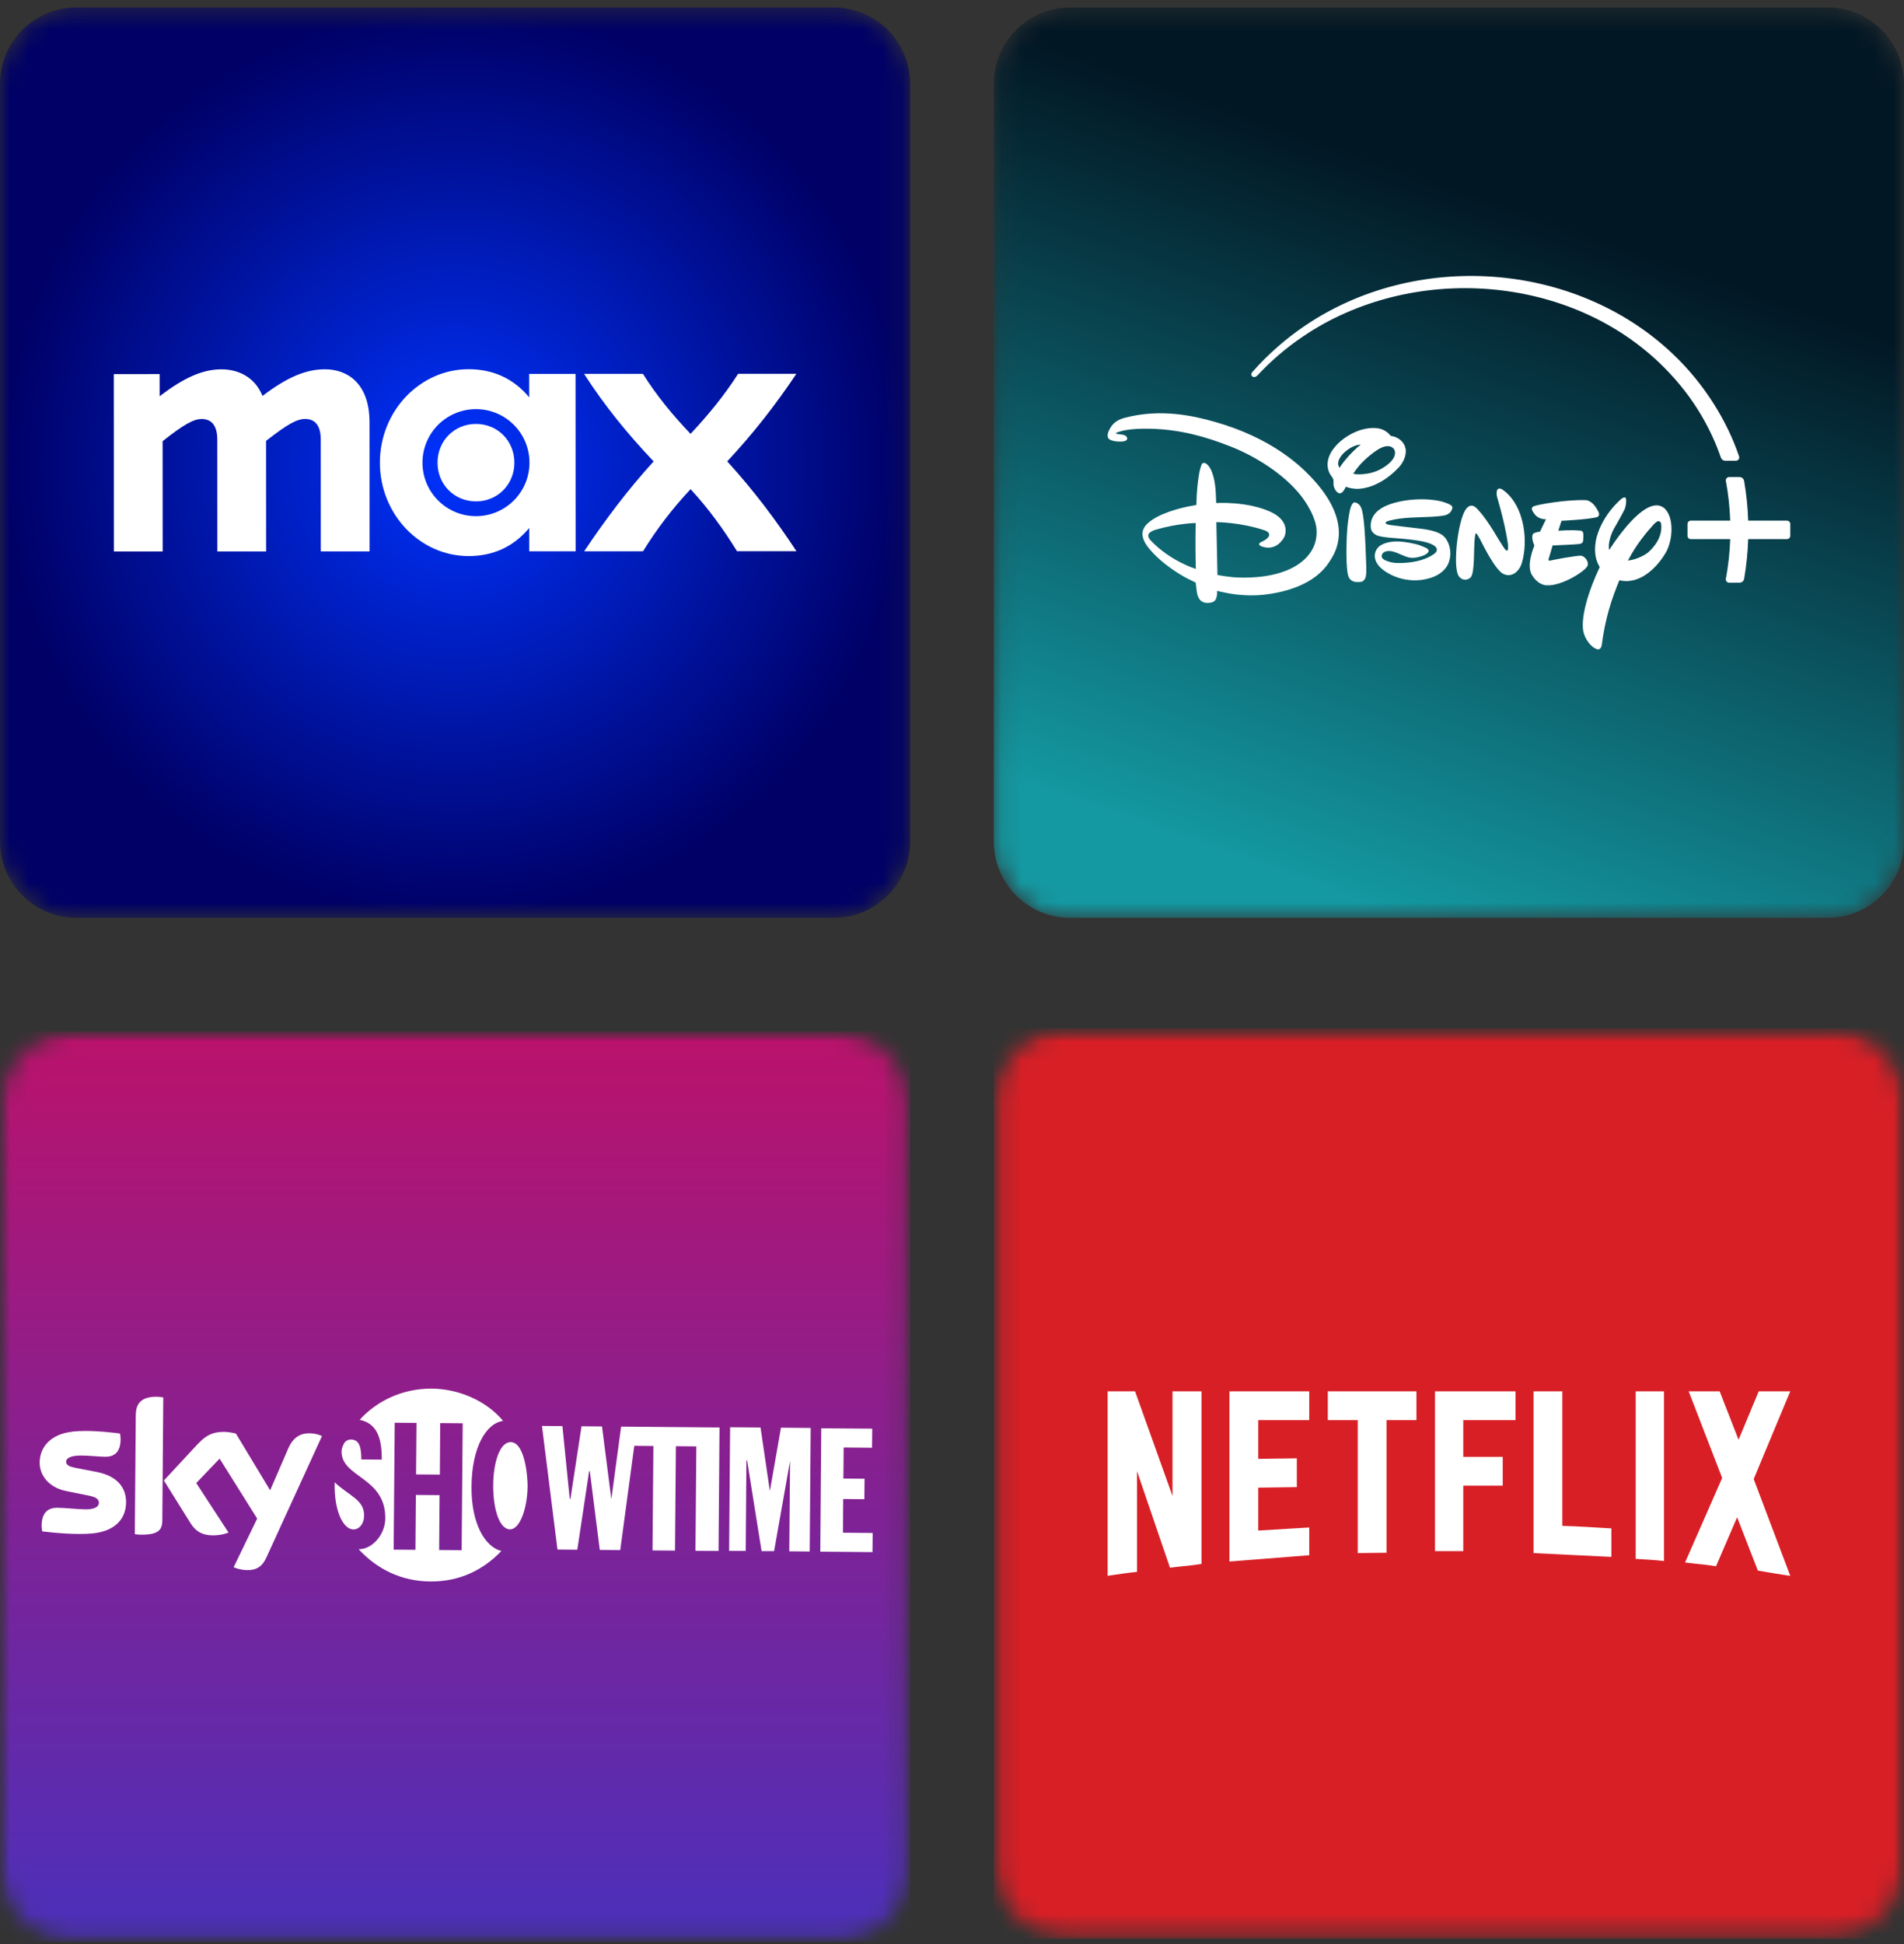
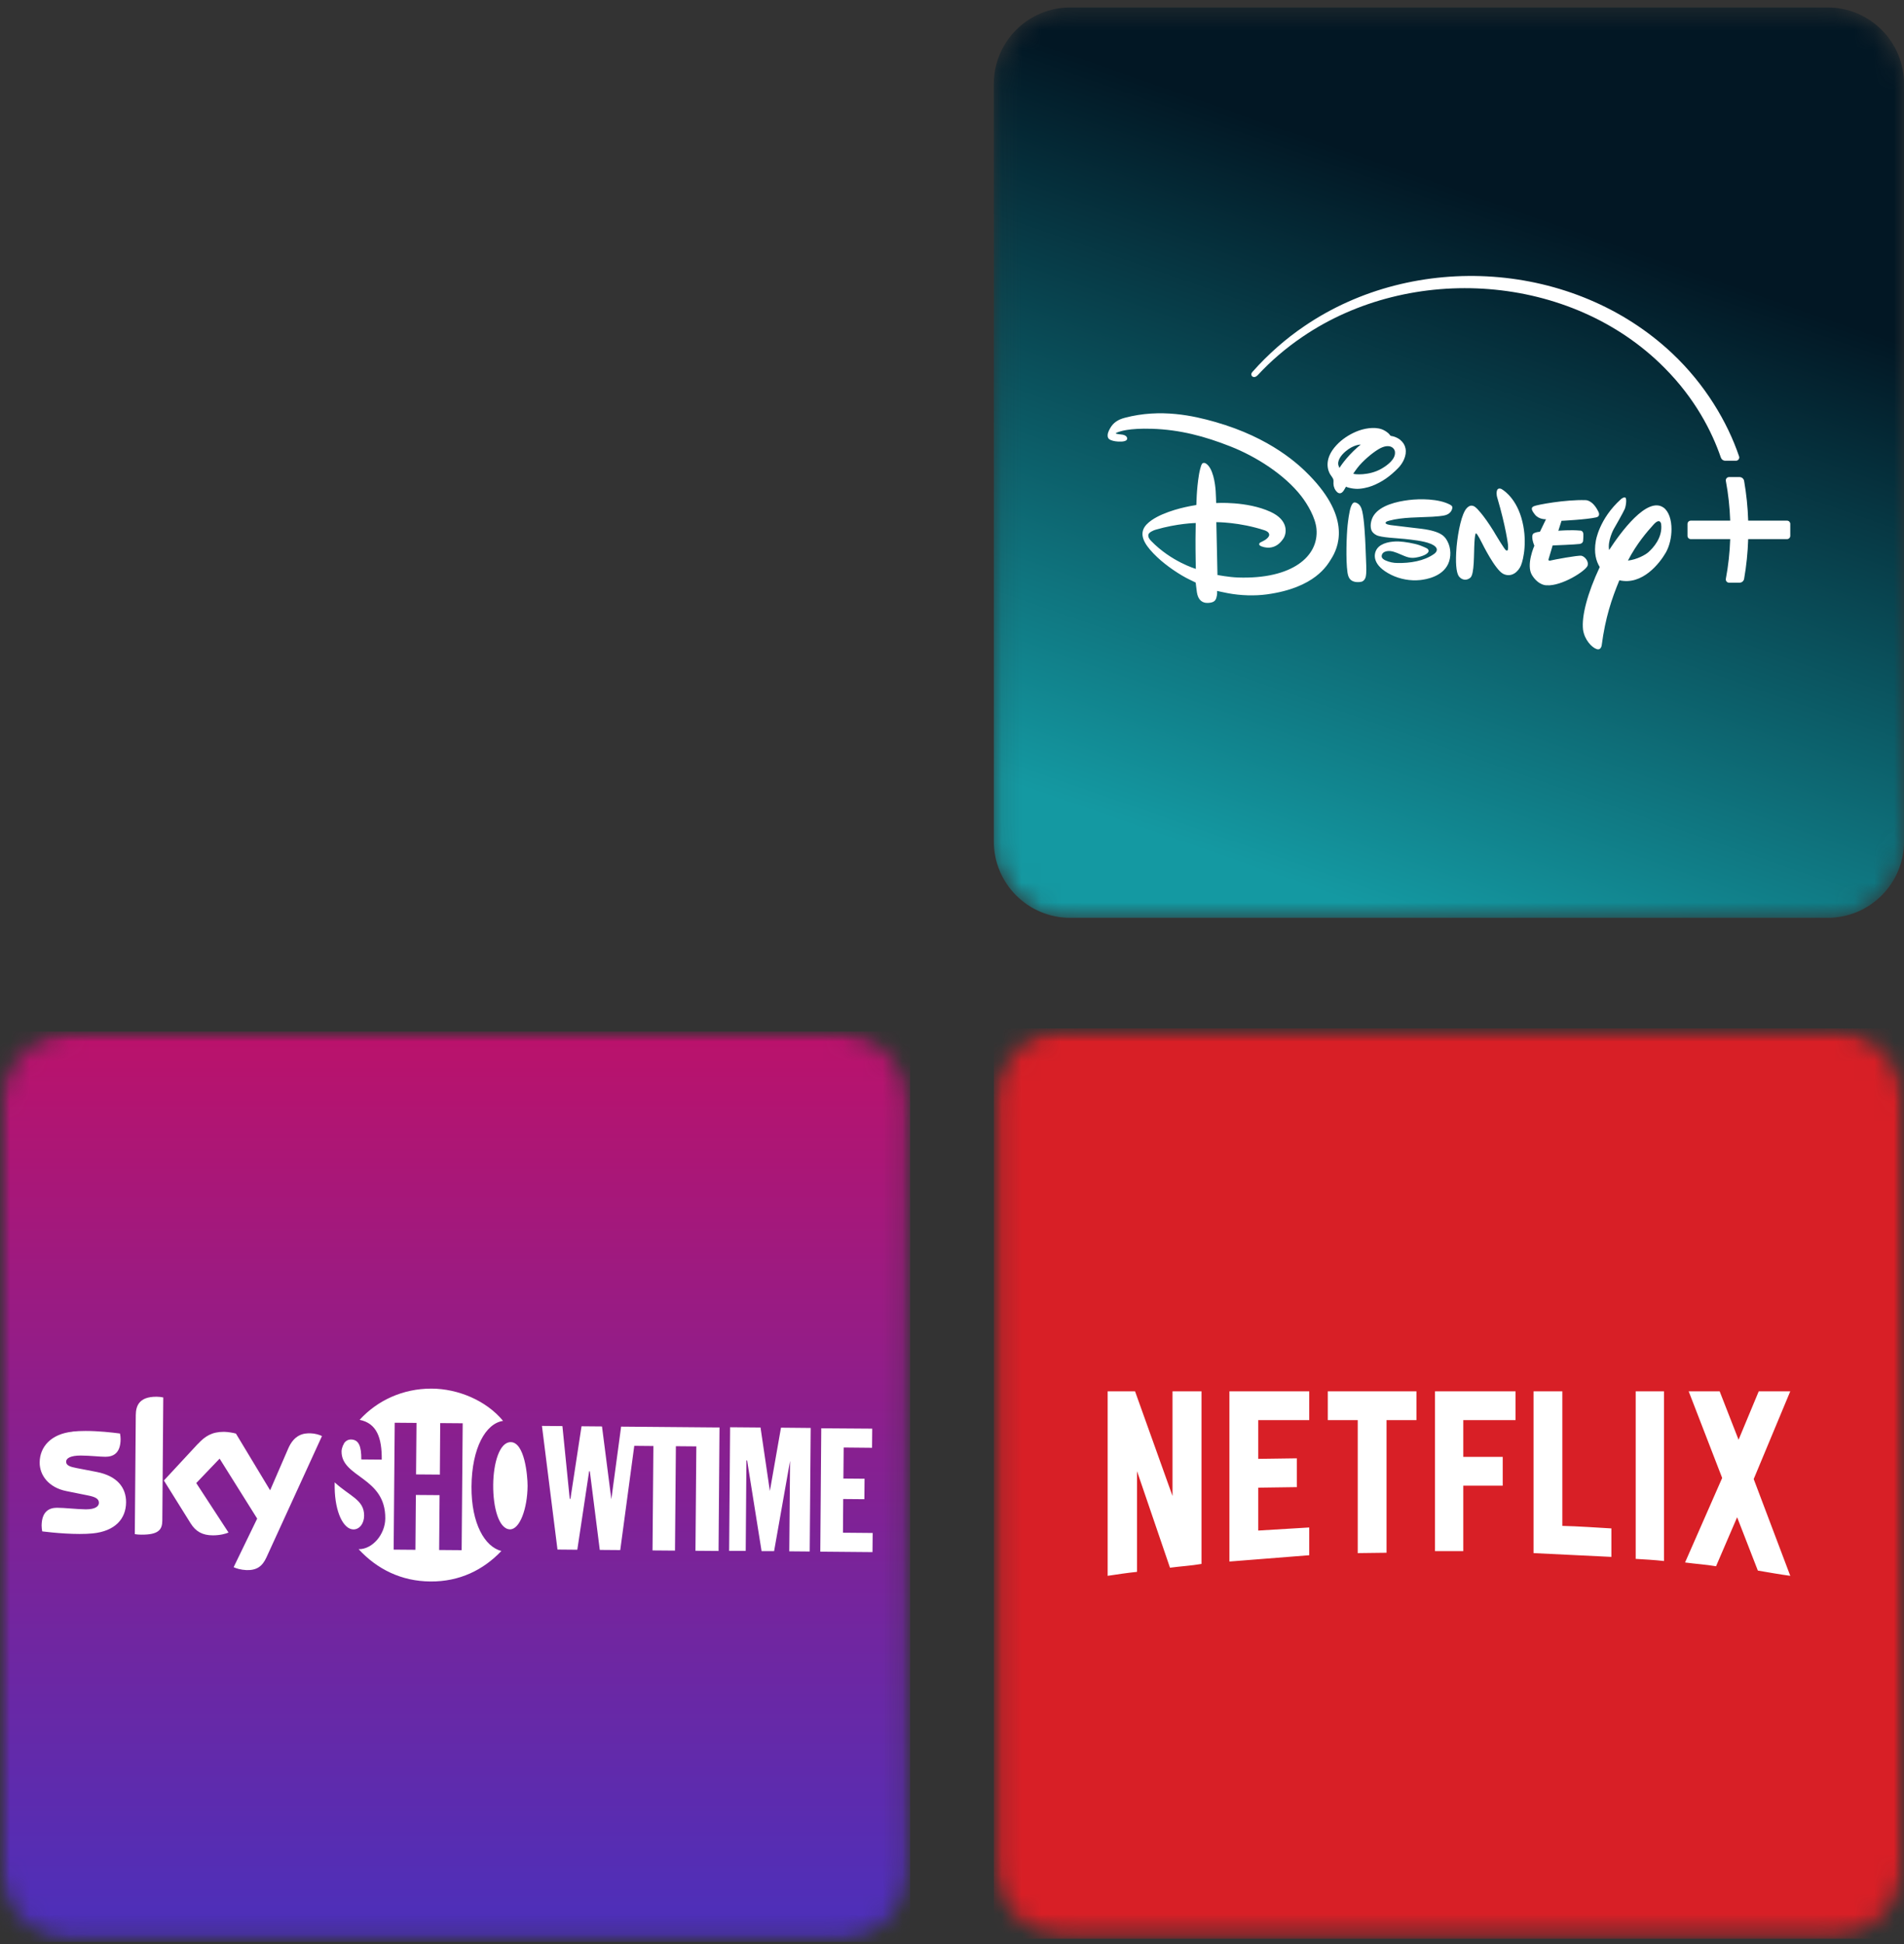
<svg xmlns="http://www.w3.org/2000/svg" width="96" height="98" viewBox="0 0 96 98" fill="none">
  <rect x="0" y="0" width="96" height="98" fill="#333333" stroke="none" />
  <g clip-path="url(#clip0_307_306)">
    <mask id="mask0_307_306" style="mask-type:luminance" maskUnits="userSpaceOnUse" x="0" y="0" width="46" height="47">
-       <path d="M42.041 0.377H3.851C1.724 0.377 0 2.101 0 4.228V42.417C0 44.544 1.724 46.268 3.851 46.268H42.041C44.167 46.268 45.891 44.544 45.891 42.417V4.228C45.891 2.101 44.167 0.377 42.041 0.377Z" fill="white" />
-     </mask>
+       </mask>
    <g mask="url(#mask0_307_306)">
      <path d="M42.041 0.377H3.851C1.724 0.377 0 2.101 0 4.228V42.417C0 44.544 1.724 46.268 3.851 46.268H42.041C44.167 46.268 45.891 44.544 45.891 42.417V4.228C45.891 2.101 44.167 0.377 42.041 0.377Z" fill="url(#paint0_radial_307_306)" />
      <mask id="mask1_307_306" style="mask-type:luminance" maskUnits="userSpaceOnUse" x="0" y="0" width="46" height="47">
-         <path d="M45.891 0.377H0V46.268H45.891V0.377Z" fill="white" />
+         <path d="M45.891 0.377V46.268H45.891V0.377Z" fill="white" />
      </mask>
      <g mask="url(#mask1_307_306)">
        <path d="M29.455 27.791L32.421 27.79C33.113 26.668 33.917 25.619 34.819 24.659C35.714 25.627 36.46 26.655 37.161 27.787L40.157 27.786C39.127 26.222 38.009 24.732 36.667 23.257C37.993 21.84 39.125 20.379 40.153 18.844L37.217 18.845C36.487 19.978 35.697 20.932 34.818 21.871C33.924 20.933 33.133 19.979 32.417 18.847L29.451 18.848C30.466 20.428 31.614 21.843 32.956 23.259C31.615 24.734 30.468 26.27 29.455 27.791ZM22.061 23.323C22.061 24.426 22.911 25.275 23.999 25.275C25.087 25.274 25.936 24.424 25.936 23.321C25.935 22.218 25.085 21.369 23.997 21.37C22.909 21.37 22.06 22.22 22.061 23.323ZM21.301 23.323C21.3 22.969 21.37 22.618 21.505 22.291C21.641 21.963 21.839 21.666 22.09 21.415C22.34 21.165 22.637 20.966 22.965 20.83C23.292 20.695 23.643 20.625 23.997 20.625C25.487 20.624 26.695 21.83 26.696 23.321C26.697 24.811 25.49 26.019 23.999 26.02C22.509 26.02 21.301 24.814 21.301 23.323ZM23.628 28.032C24.835 28.032 25.878 27.584 26.682 26.615L26.683 27.792L29.023 27.791L29.019 18.849L26.679 18.85L26.68 20.027C25.874 19.058 24.831 18.612 23.624 18.612C21.179 18.613 19.153 20.716 19.154 23.324C19.155 25.933 21.183 28.033 23.628 28.032ZM5.742 27.802L8.202 27.8L8.199 22.241C9.272 21.391 9.763 21.122 10.166 21.122C10.643 21.122 10.956 21.42 10.956 22.166L10.959 27.799L13.418 27.798L13.415 22.224C14.488 21.389 14.965 21.12 15.383 21.12C15.86 21.12 16.173 21.418 16.173 22.163L16.175 27.797L18.635 27.796L18.632 21.297C18.631 19.285 17.483 18.615 16.38 18.616C15.441 18.616 14.487 19.004 13.236 19.959C12.833 18.96 11.953 18.617 11.163 18.618C10.224 18.618 9.271 19.036 8.049 19.976L8.048 18.858L5.738 18.859L5.742 27.802Z" fill="white" />
      </g>
    </g>
    <mask id="mask2_307_306" style="mask-type:luminance" maskUnits="userSpaceOnUse" x="50" y="0" width="46" height="47">
      <path d="M92.15 0.377H53.96C51.833 0.377 50.109 2.101 50.109 4.228V42.417C50.109 44.544 51.833 46.268 53.96 46.268H92.15C94.276 46.268 96.001 44.544 96.001 42.417V4.228C96.001 2.101 94.276 0.377 92.15 0.377Z" fill="white" />
    </mask>
    <g mask="url(#mask2_307_306)">
      <path d="M92.15 0.377H53.96C51.833 0.377 50.109 2.101 50.109 4.228V42.417C50.109 44.544 51.833 46.268 53.96 46.268H92.15C94.276 46.268 96.001 44.544 96.001 42.417V4.228C96.001 2.101 94.276 0.377 92.15 0.377Z" fill="url(#paint1_linear_307_306)" />
      <mask id="mask3_307_306" style="mask-type:luminance" maskUnits="userSpaceOnUse" x="50" y="0" width="46" height="47">
        <path d="M96.001 0.377H50.109V46.268H96.001V0.377Z" fill="white" />
      </mask>
      <g mask="url(#mask3_307_306)">
        <path d="M61.25 21.265C60.205 20.969 58.534 20.576 56.705 21.063C56.366 21.154 56.135 21.304 55.973 21.588C55.893 21.73 55.819 21.884 55.859 22.041C55.894 22.173 56.084 22.22 56.237 22.245C56.384 22.268 56.717 22.286 56.807 22.178C56.854 22.122 56.855 21.965 56.611 21.913C56.521 21.895 56.276 21.886 56.257 21.845C56.257 21.845 56.266 21.816 56.4 21.774C56.459 21.756 56.895 21.577 58.086 21.615C59.502 21.661 60.739 21.992 62.047 22.508C63.328 23.012 64.766 23.923 65.609 25.008C65.928 25.419 66.325 26.093 66.377 26.662C66.503 28.041 65.156 29.205 62.42 29.112C61.953 29.096 61.385 28.985 61.385 28.985L61.328 26.322C61.328 26.322 62.486 26.313 63.765 26.734C63.874 26.77 63.984 26.841 63.993 26.947C64.001 27.028 63.936 27.098 63.864 27.161C63.732 27.276 63.549 27.327 63.509 27.376C63.48 27.412 63.48 27.466 63.518 27.495C63.614 27.57 63.85 27.62 64.009 27.607C64.332 27.578 64.546 27.392 64.709 27.147C64.882 26.887 64.98 26.224 64.061 25.802C62.872 25.255 61.319 25.358 61.319 25.358C61.319 25.358 61.312 24.997 61.295 24.757C61.269 24.362 61.159 23.587 60.8 23.364C60.734 23.324 60.654 23.319 60.608 23.38C60.539 23.471 60.47 23.818 60.455 23.908C60.32 24.714 60.327 25.437 60.32 25.447C60.316 25.452 60.311 25.457 60.306 25.46C60.291 25.47 59.433 25.572 58.604 25.931C58.273 26.074 57.8 26.333 57.656 26.666C57.471 27.095 57.797 27.565 58.346 28.086C58.812 28.527 59.498 28.991 60.006 29.231C60.136 29.292 60.288 29.368 60.288 29.368C60.288 29.368 60.321 29.675 60.347 29.853C60.443 30.494 60.931 30.401 61.066 30.373C61.285 30.328 61.327 30.183 61.357 30.014C61.374 29.922 61.367 29.788 61.367 29.788C61.367 29.788 61.698 29.865 61.92 29.905C62.566 30.025 63.269 30.045 63.877 29.962C66.311 29.63 66.924 28.483 67.118 28.177C67.454 27.645 68.169 26.162 66.016 23.96C65.525 23.458 64.104 22.073 61.25 21.265ZM58.036 27.265C57.948 27.173 57.88 27.074 57.901 26.955C57.92 26.84 58.146 26.738 58.26 26.705C59.358 26.381 60.288 26.365 60.288 26.365C60.288 26.365 60.279 26.758 60.277 27.157C60.274 27.911 60.294 28.677 60.294 28.677C60.294 28.677 59.055 28.317 58.036 27.265ZM69.186 24.492C69.7 24.291 70.097 24.002 70.5 23.59C70.735 23.351 70.941 22.958 70.865 22.6C70.827 22.422 70.746 22.299 70.597 22.171C70.523 22.107 70.354 22.017 70.216 21.99C70.176 21.982 70.134 21.979 70.116 21.968C70.097 21.955 70.081 21.929 70.062 21.906C69.972 21.791 69.793 21.682 69.664 21.638C69.27 21.501 68.743 21.604 68.384 21.756C68.004 21.916 67.653 22.152 67.387 22.438C66.688 23.187 66.994 23.781 67.057 23.892C67.11 23.985 67.208 24.086 67.229 24.184C67.242 24.242 67.231 24.318 67.233 24.387C67.238 24.545 67.306 24.707 67.425 24.812C67.51 24.887 67.632 24.909 67.754 24.723C67.796 24.66 67.864 24.533 67.864 24.533C67.864 24.533 68.007 24.616 68.351 24.64C68.608 24.658 68.96 24.581 69.186 24.492ZM67.537 23.587C67.537 23.587 67.513 23.537 67.498 23.5C67.391 23.236 67.625 22.939 67.839 22.758C68.254 22.403 68.608 22.412 68.608 22.412C68.608 22.412 68.523 22.48 68.453 22.541C67.847 23.072 67.537 23.587 67.537 23.587ZM68.447 23.577C68.701 23.25 69.171 22.843 69.499 22.648C69.756 22.494 69.978 22.452 70.144 22.525C70.242 22.568 70.321 22.657 70.334 22.776C70.378 23.146 69.951 23.454 69.666 23.621C69.019 23.999 68.252 23.913 68.233 23.879C68.23 23.87 68.388 23.654 68.447 23.577ZM83.872 25.585C83.048 25.013 81.717 26.828 81.132 27.727C81.045 27.269 81.355 26.688 81.355 26.688C81.355 26.688 81.851 25.828 81.922 25.653C81.99 25.477 82.029 25.116 81.944 25.08C81.866 25.044 81.733 25.16 81.733 25.16C80.617 26.161 80.461 27.273 80.461 27.273C80.355 27.871 80.478 28.291 80.659 28.585C80.039 29.907 79.736 31.06 79.817 31.741C79.892 32.26 80.263 32.635 80.489 32.714C80.717 32.809 80.757 32.535 80.757 32.535C80.942 31.126 81.264 30.183 81.648 29.252C82.812 29.519 83.687 28.387 83.997 27.845C84.179 27.52 84.277 27.087 84.277 26.679C84.277 26.214 84.15 25.783 83.872 25.585ZM83.115 27.832C82.981 27.959 82.539 28.208 82.081 28.259C82.517 27.413 83.06 26.789 83.361 26.457C83.71 26.063 83.756 26.421 83.756 26.421C83.838 27.116 83.332 27.639 83.115 27.832ZM80.051 28.503C80.106 28.291 79.914 28.059 79.74 28.016C79.577 27.982 78.329 28.216 78.18 28.256C78.019 28.299 78.091 28.149 78.091 28.149L78.284 27.496C78.284 27.496 79.475 27.45 79.648 27.421C79.809 27.392 79.818 27.279 79.818 27.279C79.818 27.279 79.839 27.092 79.833 26.918C79.816 26.731 79.666 26.748 79.666 26.748C79.205 26.7 78.572 26.755 78.572 26.755L78.732 26.254C78.732 26.254 79.999 26.192 80.481 26.081C80.729 26.022 80.583 25.779 80.583 25.779C80.283 25.178 79.936 25.212 79.936 25.212C78.94 25.179 77.491 25.443 77.333 25.521C77.185 25.589 77.201 25.7 77.394 25.943C77.601 26.198 77.949 26.175 77.949 26.175L77.644 26.806C77.394 26.824 77.308 26.902 77.308 26.902C77.165 27.055 77.363 27.509 77.363 27.509C77.363 27.509 76.93 28.479 77.244 28.992C77.581 29.53 77.98 29.505 77.98 29.505C78.738 29.56 79.984 28.765 80.051 28.503ZM75.695 24.646C75.695 24.646 75.519 24.563 75.474 24.739C75.429 24.914 75.496 25.099 75.496 25.099C75.935 26.59 76.035 27.471 76.035 27.471C76.035 27.471 76.055 27.73 76.005 27.745C75.969 27.771 75.93 27.735 75.93 27.735C75.88 27.736 75.398 26.928 75.398 26.928L75.305 26.77C74.775 25.915 74.453 25.623 74.453 25.623C74.378 25.552 74.185 25.359 73.945 25.626C73.704 25.894 73.516 26.757 73.44 27.568C73.376 28.377 73.425 28.837 73.543 29.032C73.673 29.228 73.924 29.295 74.13 29.127C74.349 28.959 74.307 27.892 74.342 27.344C74.375 26.794 74.429 26.893 74.429 26.893C74.477 26.88 74.727 27.383 74.727 27.383C74.727 27.383 75.386 28.732 75.8 28.932C76.22 29.131 76.557 28.81 76.684 28.51C76.814 28.207 77.035 27.206 76.706 26.097C76.376 24.988 75.695 24.646 75.695 24.646ZM68.847 27.502C68.831 27.132 68.787 26.19 68.683 25.764C68.639 25.581 68.565 25.414 68.384 25.345C68.365 25.338 68.345 25.332 68.324 25.328C68.211 25.306 68.147 25.461 68.116 25.539C68.027 25.767 67.963 26.314 67.945 26.485C67.892 27.001 67.849 28.224 67.939 28.848C67.976 29.109 68.062 29.279 68.326 29.333C68.433 29.355 68.629 29.351 68.714 29.296C68.789 29.25 68.841 29.159 68.859 29.081C68.907 28.864 68.888 28.556 68.879 28.324C68.867 28.05 68.86 27.778 68.847 27.502ZM73.109 25.439C72.54 25.137 71.602 25.136 71.022 25.208C70.422 25.283 69.621 25.47 69.278 25.962C69.147 26.149 69.071 26.439 69.131 26.674C69.165 26.805 69.259 26.904 69.396 26.975C69.638 27.102 70.448 27.128 70.809 27.167C71.149 27.203 71.776 27.264 72.121 27.408C72.121 27.408 72.448 27.522 72.446 27.709C72.445 27.801 72.376 27.875 72.306 27.924C71.794 28.288 71.089 28.391 70.463 28.381C70.255 28.38 70.05 28.337 69.86 28.252C69.768 28.212 69.649 28.138 69.665 28.013C69.691 27.812 69.92 27.763 70.103 27.78C70.204 27.789 70.337 27.833 70.437 27.872C70.839 28.03 71.022 28.164 71.376 28.11C71.507 28.09 71.965 27.991 72.026 27.802C72.041 27.757 72.019 27.707 71.986 27.673C71.937 27.623 71.662 27.517 71.588 27.489C71.318 27.393 70.808 27.306 70.524 27.295C70.152 27.282 69.641 27.358 69.428 27.667C69.237 27.945 69.194 28.506 70.143 28.977C70.585 29.196 71.119 29.294 71.612 29.24C71.894 29.207 72.706 29.081 73.012 28.436C73.177 28.088 73.161 27.625 72.984 27.295C72.867 27.078 72.724 26.789 71.665 26.655C71.496 26.634 70.25 26.49 70.136 26.472C70.072 26.462 69.781 26.427 69.883 26.316C69.912 26.284 70 26.26 70.051 26.246C70.706 26.067 71.536 26.087 72.222 26.049C72.376 26.039 72.725 26.018 72.894 25.965C73.054 25.915 73.187 25.801 73.224 25.624C73.242 25.531 73.197 25.486 73.109 25.439ZM90.101 26.246H88.144C88.123 25.575 88.054 24.906 87.939 24.244C87.93 24.19 87.901 24.14 87.859 24.105C87.817 24.069 87.763 24.049 87.707 24.049H87.18C87.156 24.049 87.132 24.055 87.11 24.065C87.088 24.076 87.069 24.09 87.053 24.109C87.038 24.128 87.026 24.15 87.02 24.173C87.014 24.197 87.014 24.221 87.018 24.245C87.141 24.901 87.214 25.569 87.237 26.246H85.249C85.227 26.246 85.206 26.25 85.186 26.258C85.166 26.267 85.147 26.279 85.132 26.294C85.117 26.31 85.105 26.328 85.097 26.348C85.088 26.368 85.084 26.39 85.084 26.411V27.011C85.084 27.103 85.158 27.177 85.249 27.177H87.237C87.215 27.848 87.142 28.517 87.018 29.178C87.014 29.201 87.014 29.226 87.02 29.249C87.026 29.273 87.038 29.295 87.053 29.313C87.069 29.332 87.088 29.347 87.11 29.358C87.132 29.368 87.156 29.373 87.18 29.373H87.707C87.763 29.373 87.817 29.354 87.859 29.318C87.901 29.282 87.93 29.233 87.939 29.178C88.054 28.521 88.122 27.854 88.144 27.177H90.101C90.123 27.177 90.144 27.172 90.164 27.164C90.184 27.156 90.203 27.144 90.218 27.128C90.233 27.113 90.245 27.095 90.254 27.075C90.262 27.055 90.266 27.033 90.266 27.011V26.411C90.266 26.39 90.262 26.368 90.254 26.348C90.245 26.328 90.233 26.31 90.218 26.294C90.203 26.279 90.184 26.267 90.164 26.258C90.144 26.25 90.123 26.246 90.101 26.246ZM63.15 18.982C63.228 19.036 63.336 18.997 63.414 18.913C64.085 18.189 64.82 17.56 65.656 16.989C71.145 13.24 79.203 13.785 83.917 18.536C85.465 20.088 86.318 21.755 86.765 23.064C86.781 23.111 86.811 23.152 86.85 23.18C86.89 23.209 86.938 23.225 86.988 23.225H87.529C87.555 23.225 87.581 23.219 87.604 23.207C87.627 23.195 87.648 23.177 87.663 23.156C87.678 23.135 87.688 23.11 87.692 23.084C87.696 23.058 87.694 23.032 87.685 23.007C87.098 21.27 85.962 19.363 84.312 17.812C79.363 13.151 71.347 12.632 65.762 16.444C64.848 17.061 63.94 17.851 63.142 18.755C63.063 18.844 63.09 18.941 63.15 18.982Z" fill="white" />
      </g>
    </g>
    <mask id="mask4_307_306" style="mask-type:luminance" maskUnits="userSpaceOnUse" x="0" y="52" width="46" height="46">
      <path d="M42.041 52H3.851C1.724 52 0 53.724 0 55.851V94.04C0 96.167 1.724 97.891 3.851 97.891H42.041C44.167 97.891 45.891 96.167 45.891 94.04V55.851C45.891 53.724 44.167 52 42.041 52Z" fill="white" />
    </mask>
    <g mask="url(#mask4_307_306)">
      <mask id="mask5_307_306" style="mask-type:luminance" maskUnits="userSpaceOnUse" x="0" y="52" width="46" height="46">
        <path d="M45.891 52H0V97.891H45.891V52Z" fill="white" />
      </mask>
      <g mask="url(#mask5_307_306)">
        <path d="M0 52H45.891V97.891H0V52Z" fill="url(#paint2_linear_307_306)" />
      </g>
    </g>
    <mask id="mask6_307_306" style="mask-type:luminance" maskUnits="userSpaceOnUse" x="50" y="51" width="46" height="47">
      <path d="M92.15 51.84H53.96C51.833 51.84 50.109 53.564 50.109 55.691V93.88C50.109 96.007 51.833 97.731 53.96 97.731H92.15C94.276 97.731 96.001 96.007 96.001 93.88V55.691C96.001 53.564 94.276 51.84 92.15 51.84Z" fill="white" />
    </mask>
    <g mask="url(#mask6_307_306)">
      <mask id="mask7_307_306" style="mask-type:luminance" maskUnits="userSpaceOnUse" x="50" y="51" width="46" height="47">
        <path d="M96.001 51.84H50.109V97.731H96.001V51.84Z" fill="white" />
      </mask>
      <g mask="url(#mask7_307_306)">
        <path d="M50.109 51.84H96.001V97.731H50.109V51.84Z" fill="#D81F26" />
        <path d="M60.58 78.837C60.063 78.928 59.536 78.955 58.991 79.028L57.328 74.159V79.237C56.811 79.291 56.338 79.364 55.848 79.437V70.135H57.229L59.118 75.412V70.135H60.58V78.837ZM63.442 73.541L65.386 73.514V74.966L63.442 74.993V77.155L66.012 77V78.399L61.988 78.717V70.135H66.012V71.587H63.442V73.541ZM71.417 71.588H69.909V78.274L68.457 78.292V71.588H66.948V70.135H71.417L71.417 71.588ZM73.779 73.441H75.768V74.893H73.779V78.192H72.353V70.135H76.413V71.587H73.779V73.441ZM78.775 76.92C79.602 76.939 80.437 77.002 81.246 77.047V78.483L77.322 78.292V70.135H78.773V76.92H78.775ZM82.472 78.583C82.935 78.61 83.426 78.637 83.898 78.691V70.135H82.472V78.583ZM90.266 70.135L88.422 74.559L90.266 79.437C89.721 79.364 89.176 79.264 88.631 79.173L87.586 76.484L86.523 78.955C85.997 78.865 85.488 78.837 84.961 78.764L86.832 74.504L85.143 70.135H86.705L87.659 72.578L88.676 70.135L90.266 70.135Z" fill="white" />
      </g>
    </g>
    <path d="M16.874 74.992C16.892 76.246 17.323 77.095 17.821 77.099C18.123 77.099 18.359 76.806 18.359 76.401C18.363 75.601 17.634 75.428 16.874 74.725V74.992ZM24.867 74.854C24.858 75.988 25.147 77.086 25.716 77.095C26.214 77.095 26.592 76.037 26.601 74.903C26.601 74.37 26.45 72.703 25.752 72.698H25.747C25.183 72.698 24.876 73.756 24.867 74.854ZM9.975 72.787L8.264 74.632L9.615 76.797C9.864 77.193 10.197 77.397 10.735 77.397C11.091 77.397 11.384 77.317 11.522 77.255L9.895 74.761L11.073 73.53L12.967 76.552L11.78 79.002C11.9 79.06 12.131 79.135 12.429 79.149C12.94 79.162 13.225 78.966 13.434 78.508L16.234 72.392C16.123 72.329 15.87 72.258 15.665 72.254C15.309 72.24 14.834 72.312 14.527 73.032L13.62 75.126L11.896 72.267C11.784 72.232 11.509 72.183 11.309 72.178H11.286C10.682 72.178 10.34 72.4 9.984 72.783M3.667 72.169C2.569 72.281 2.004 72.938 2 73.725C1.996 74.374 2.462 74.988 3.343 75.165L4.405 75.379C4.792 75.454 4.987 75.543 4.987 75.757C4.987 75.917 4.832 76.086 4.329 76.086C3.876 76.081 3.267 76.006 2.876 76.006C2.502 76.006 2.107 76.17 2.098 76.904C2.098 76.997 2.111 77.108 2.129 77.197C2.689 77.268 3.858 77.379 4.672 77.299C5.792 77.188 6.352 76.575 6.357 75.73C6.361 75.001 5.921 74.405 4.876 74.201L3.863 74.005C3.534 73.943 3.334 73.872 3.334 73.685C3.334 73.512 3.551 73.374 4.072 73.374C4.583 73.379 5.027 73.436 5.312 73.436C5.685 73.436 6.076 73.285 6.081 72.547C6.081 72.449 6.068 72.356 6.05 72.263C5.636 72.209 4.97 72.134 4.316 72.134C4.089 72.134 3.867 72.143 3.654 72.165M41.408 71.992L41.359 78.219L43.991 78.242L44 77.277L42.502 77.264L42.515 75.566L43.582 75.575L43.591 74.543L42.524 74.534L42.538 72.969L43.969 72.983L43.978 72.018L41.413 72L41.408 71.992ZM36.767 78.18H37.599L37.634 73.623H37.67L38.399 78.193H39.03L39.835 73.641L39.795 78.202L40.826 78.211L40.875 71.983L39.377 71.969L38.817 75.161L38.346 71.96L36.812 71.947L36.763 78.175L36.767 78.18ZM28.108 78.113L29.108 78.122L29.704 74.165H29.739L30.241 78.131L31.273 78.139L31.98 72.885L32.944 72.894L32.9 78.157L34.033 78.166L34.078 72.903L35.109 72.912L35.065 78.175L36.23 78.184L36.278 71.956H36.012L31.317 71.916L30.824 75.575L30.353 71.907L29.321 71.898L28.761 75.557H28.726L28.357 71.889L27.325 71.88L28.108 78.113ZM6.846 71.329L6.797 77.335C6.899 77.353 6.997 77.362 7.117 77.362C8.001 77.37 8.179 77.108 8.184 76.655L8.232 70.445C8.126 70.422 8.01 70.409 7.899 70.409C7.89 70.409 7.881 70.409 7.877 70.409C7.006 70.409 6.85 70.88 6.846 71.334M19.848 78.117L19.902 71.72L21 71.729L20.977 74.325L22.178 74.334L22.195 71.738L23.329 71.747L23.276 78.144L22.142 78.135L22.164 75.37L20.968 75.361L20.946 78.126L19.848 78.117ZM18.132 71.574C18.999 71.747 19.257 72.481 19.248 73.579L18.217 73.57C18.221 72.903 18.092 72.569 17.692 72.565C17.528 72.565 17.39 72.663 17.328 72.796C17.328 72.832 17.292 72.863 17.292 72.863C17.257 72.965 17.221 73.063 17.221 73.161C17.208 74.494 19.444 74.445 19.426 76.544C19.422 77.344 18.781 78.104 18.083 78.095C19.008 79.1 20.235 79.713 21.702 79.722C23.165 79.735 24.369 79.144 25.28 78.184C24.449 77.98 23.76 76.806 23.773 74.943C23.787 72.978 24.498 71.751 25.365 71.627C24.507 70.587 23.08 70.009 21.777 70H21.738C20.32 70 19.035 70.587 18.137 71.569" fill="white" />
  </g>
  <defs>
    <radialGradient id="paint0_radial_307_306" cx="0" cy="0" r="1" gradientUnits="userSpaceOnUse" gradientTransform="translate(22.946 23.323) rotate(90) scale(22.946 22.946)">
      <stop stop-color="#0033FF" />
      <stop offset="1" stop-color="#000066" />
    </radialGradient>
    <linearGradient id="paint1_linear_307_306" x1="78.239" y1="11.114" x2="66.429" y2="44.934" gradientUnits="userSpaceOnUse">
      <stop stop-color="#021724" />
      <stop offset="1" stop-color="#1499A2" />
    </linearGradient>
    <linearGradient id="paint2_linear_307_306" x1="22.946" y1="52" x2="22.946" y2="97.891" gradientUnits="userSpaceOnUse">
      <stop stop-color="#BB126B" />
      <stop offset="1" stop-color="#4B30BB" />
    </linearGradient>
    <clipPath id="clip0_307_306">
      <rect width="96" height="98" fill="white" />
    </clipPath>
  </defs>
</svg>